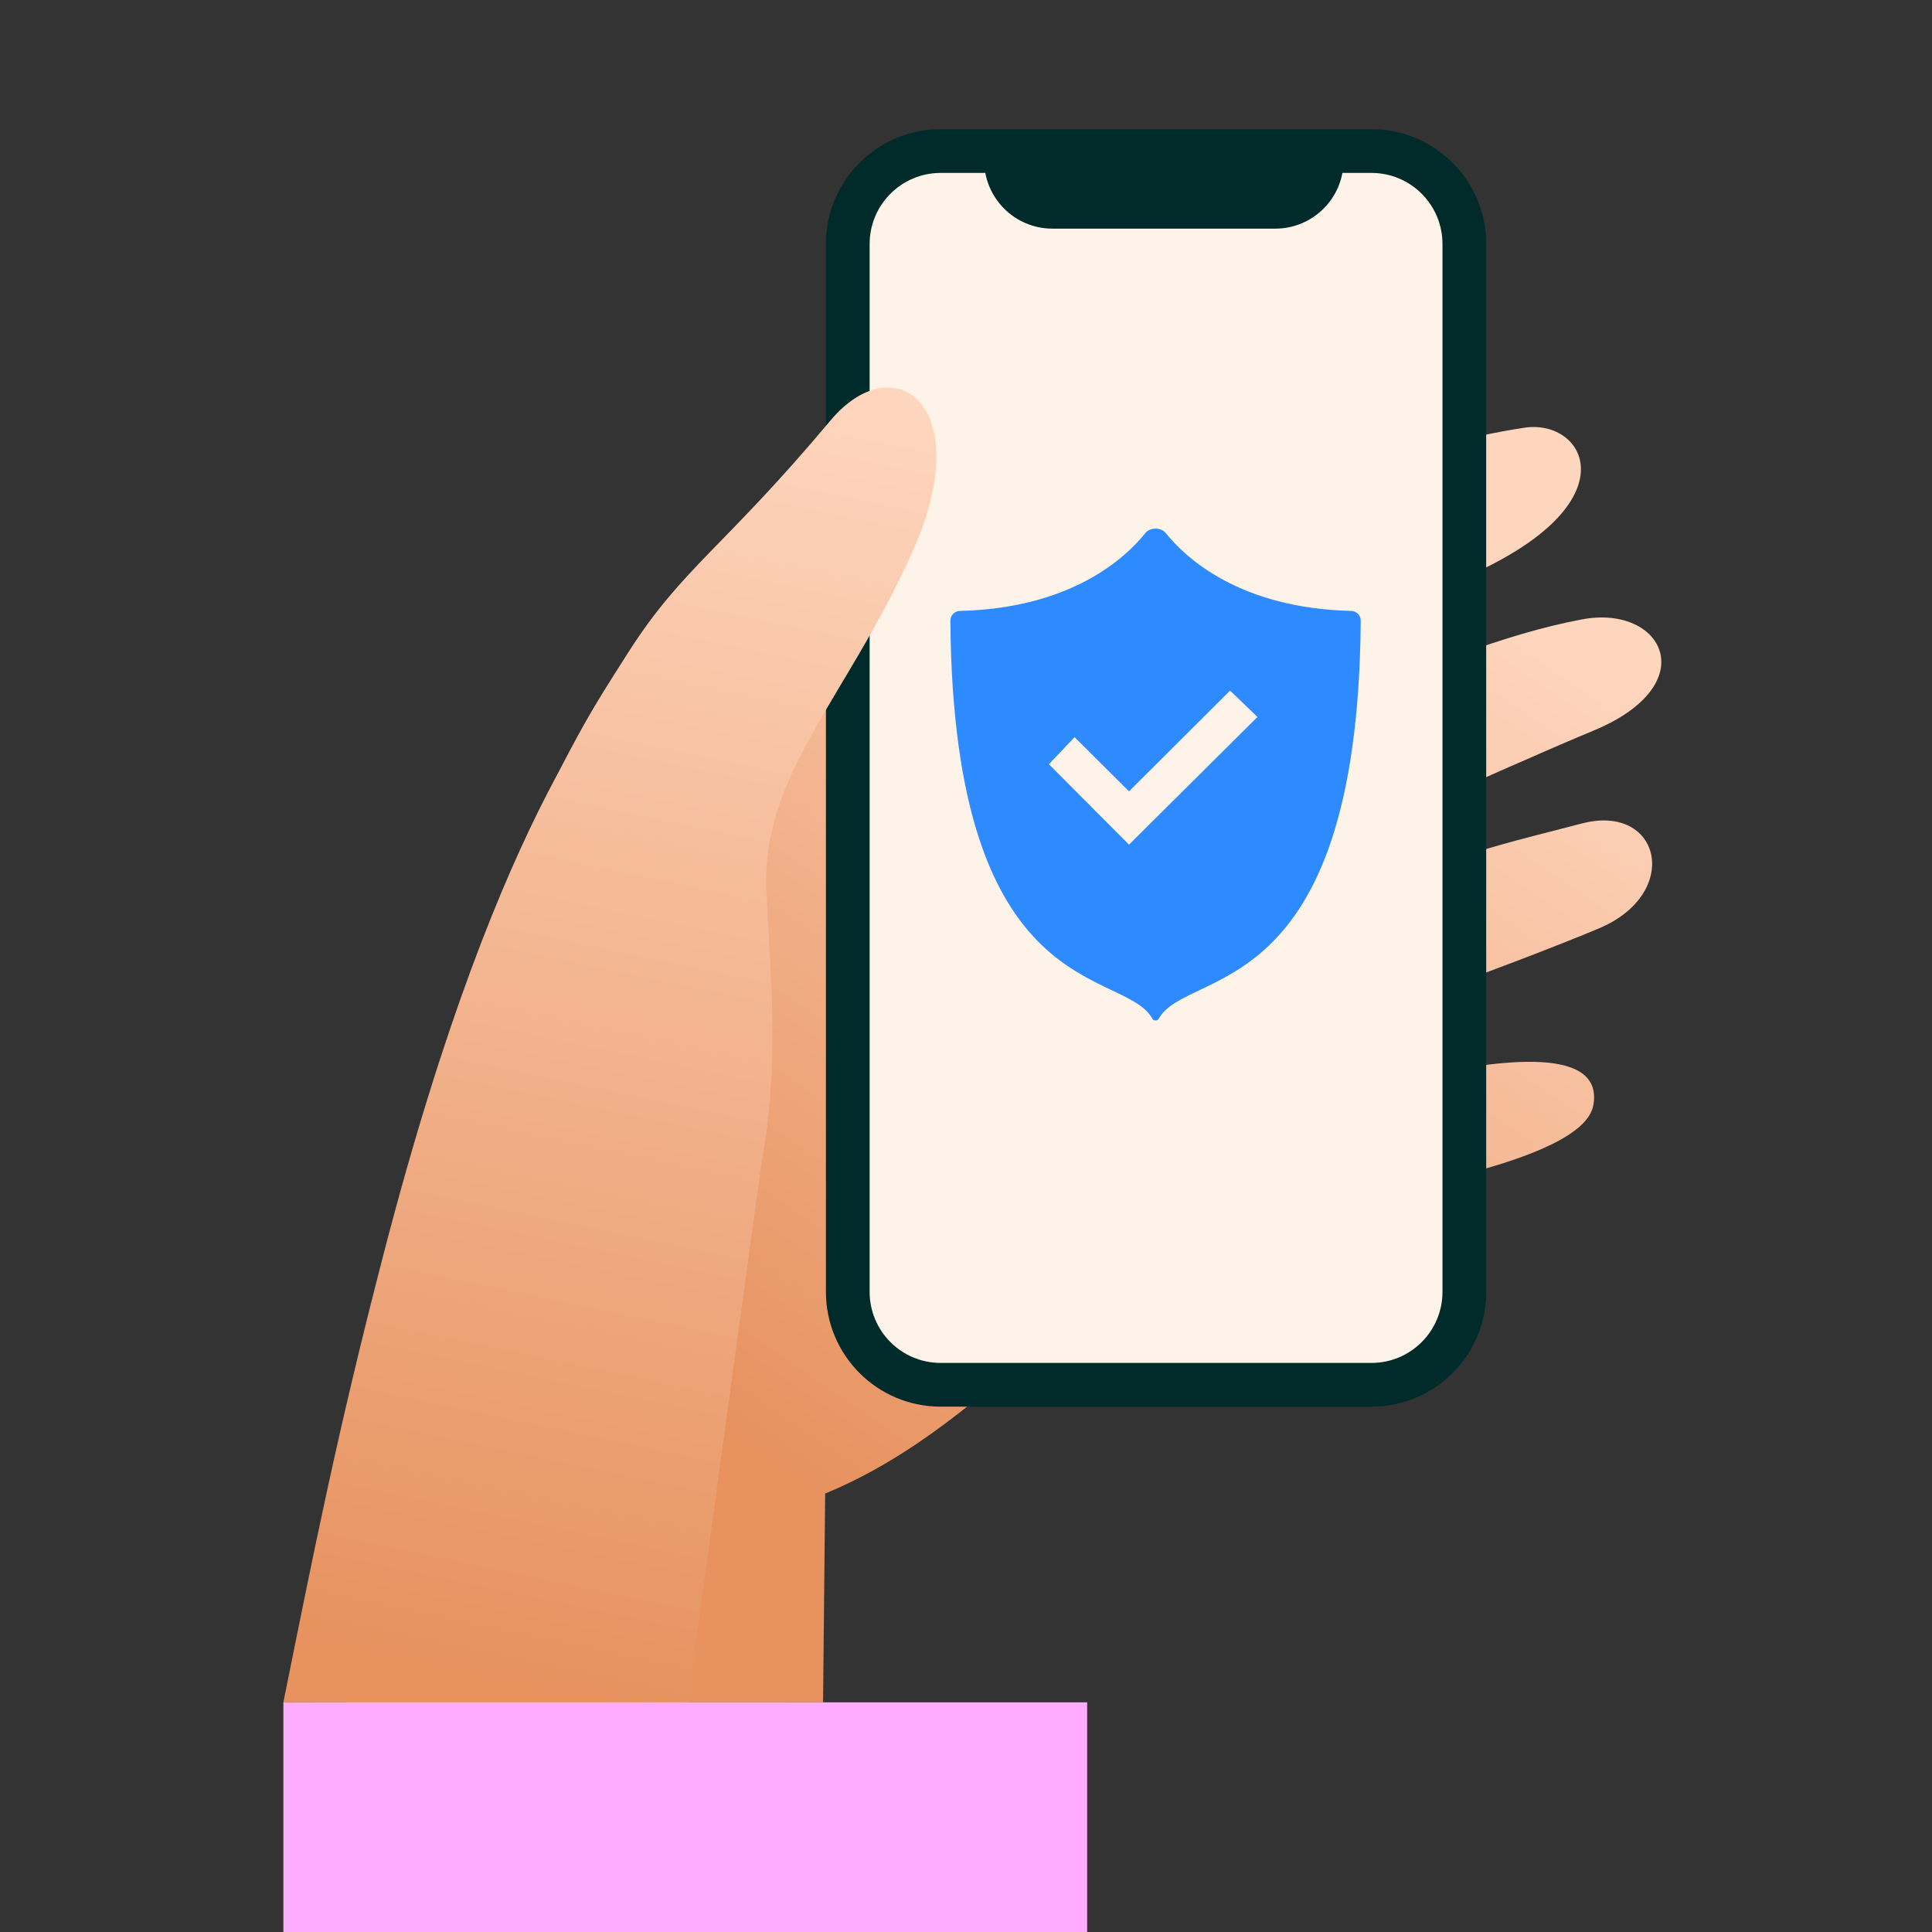
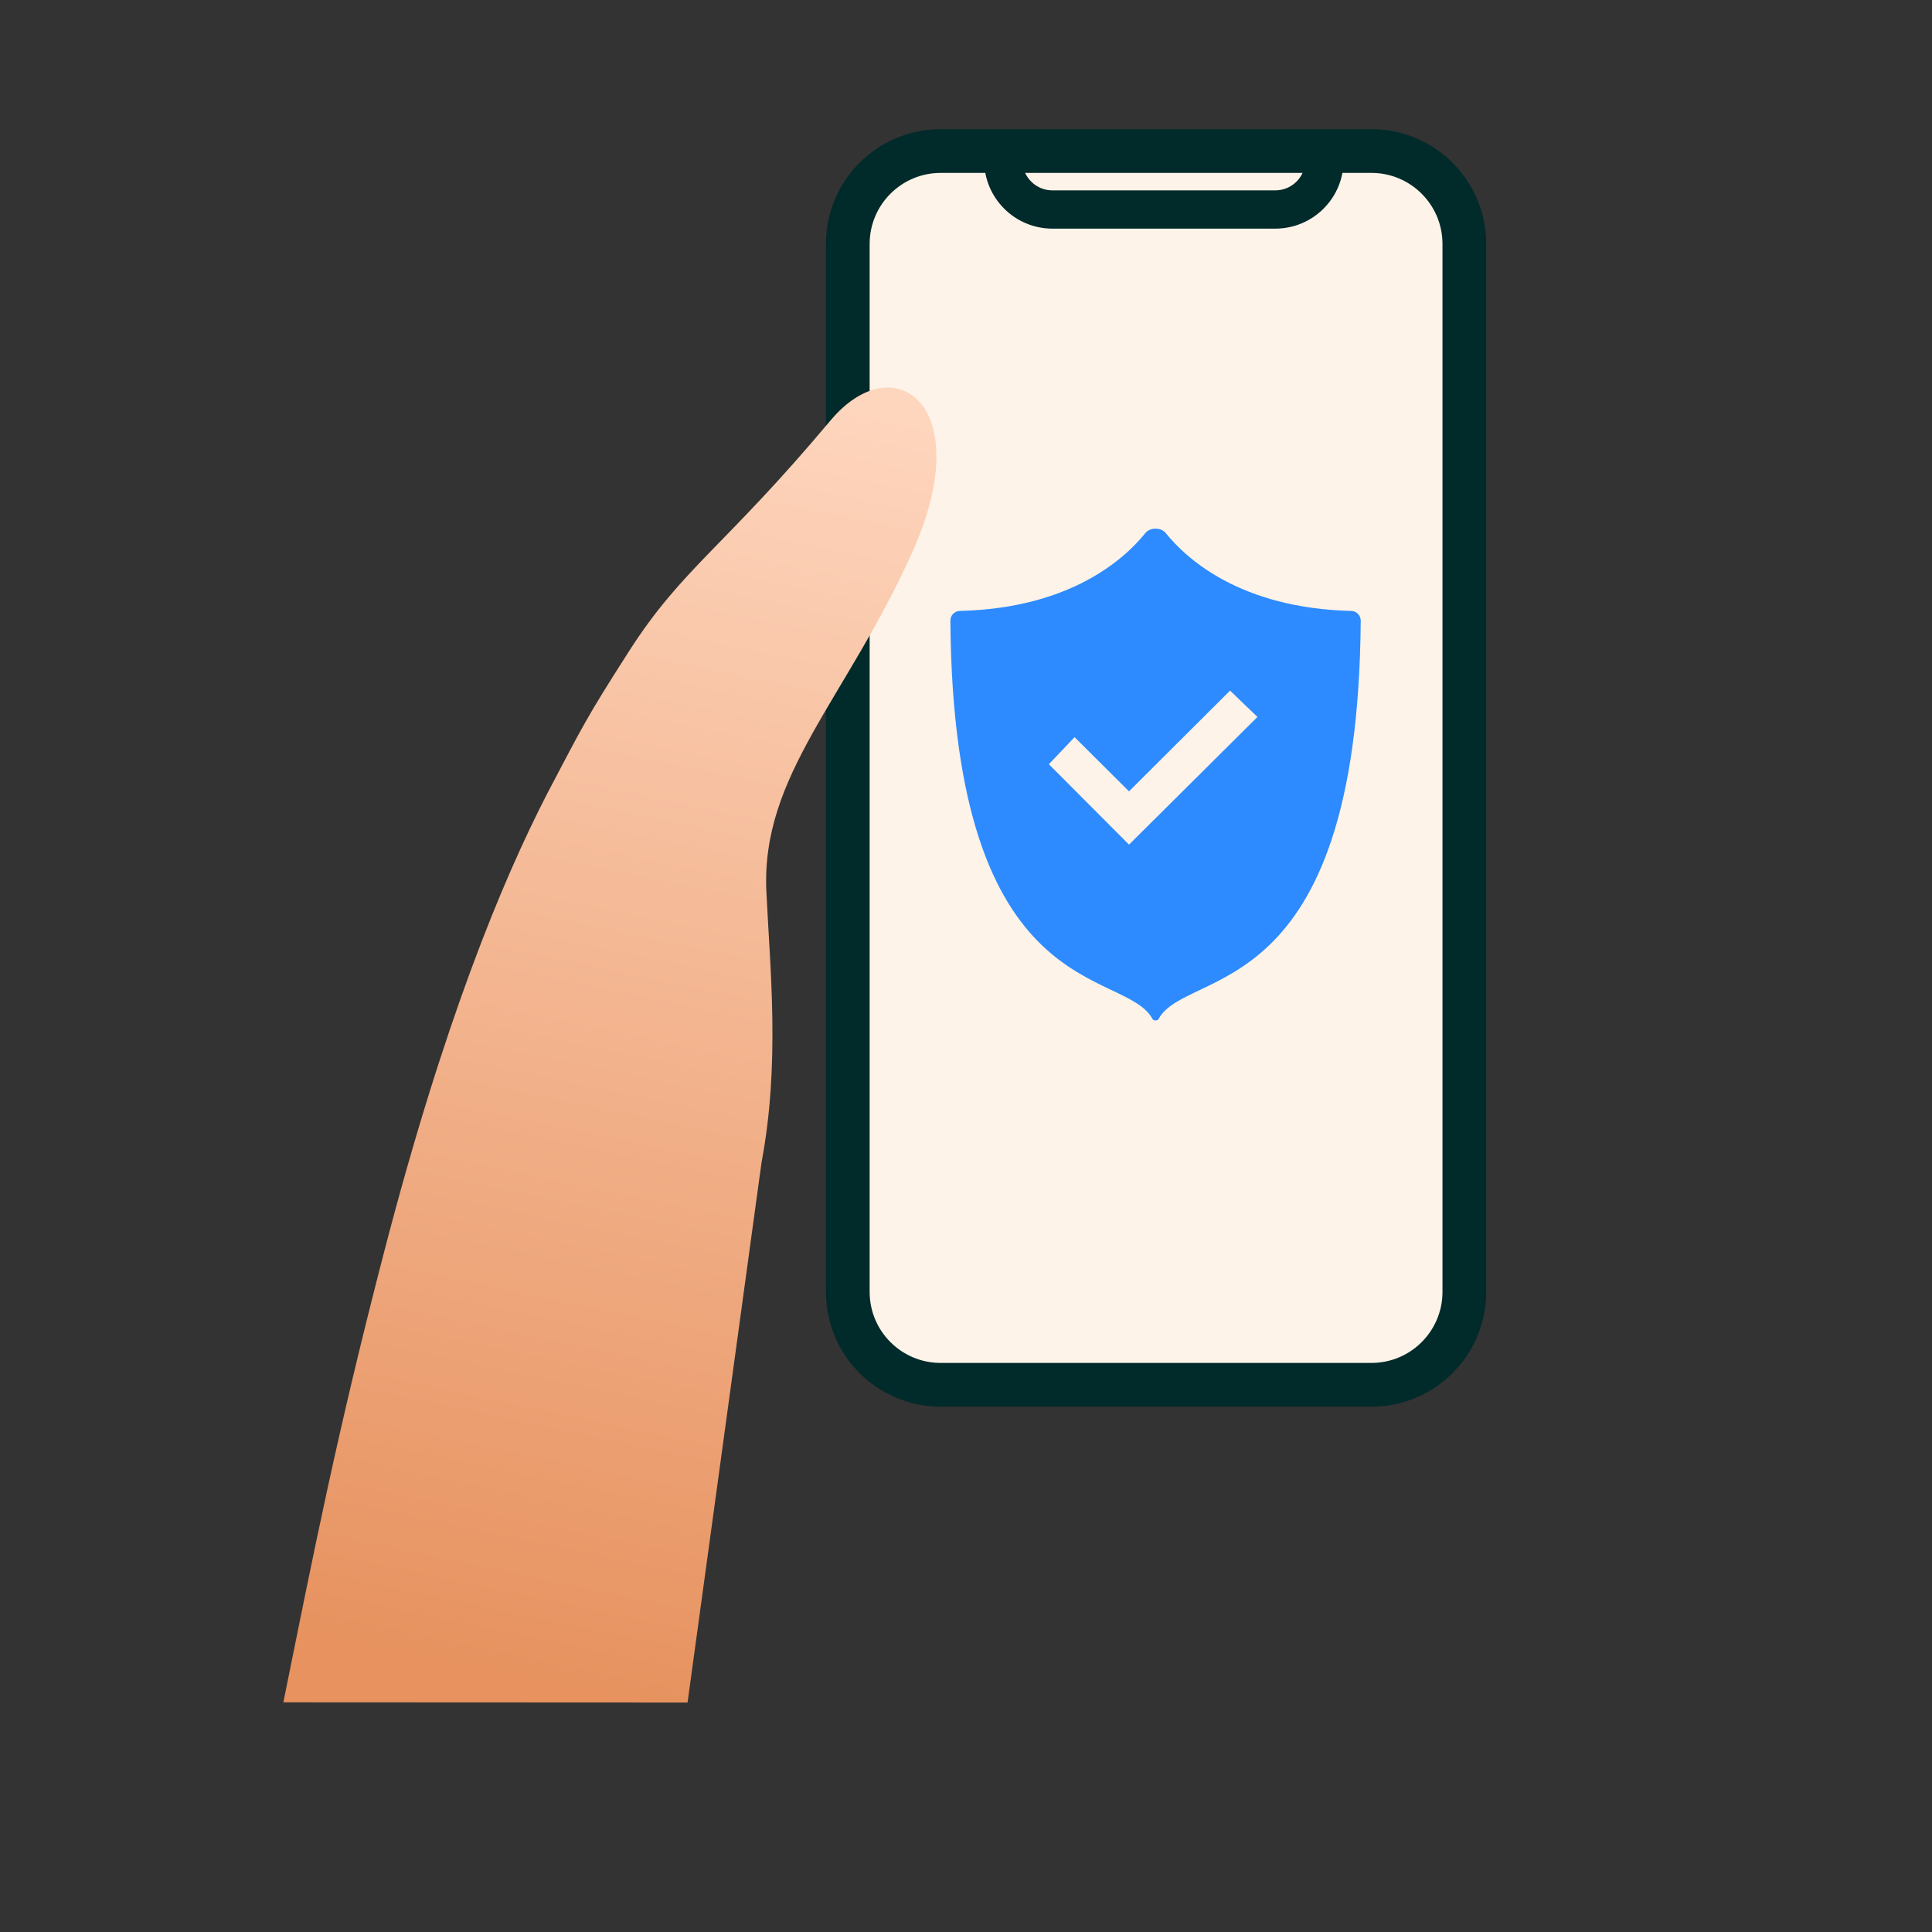
<svg xmlns="http://www.w3.org/2000/svg" width="150" height="150" viewBox="0 0 150 150" fill="none">
  <rect x="0" y="0" width="150" height="150" fill="#333333" stroke="none" />
-   <path d="M113.231 45.032C126.889 39.316 123.194 32.486 118.367 33.206C109.067 34.593 97.212 39.333 86.863 43.528C76.514 47.723 54.147 60.521 54.147 60.521L26.853 132.184L63.902 132.169L64.066 115.959C77.939 110.243 85.899 96.273 96.204 94.565C106.51 92.857 122.914 90.284 123.707 85.802C124.588 80.823 115.048 82.541 110.076 83.633C105.105 84.726 96.204 85.802 96.204 85.802L95.931 85.33C95.228 84.117 95.802 82.565 97.125 82.101C102.879 80.083 116.93 75.102 124.113 72.093C130.629 69.365 128.94 62.338 122.824 63.932C116.708 65.526 117.175 65.296 107.86 68.253C101.181 70.373 95.807 72.292 91.447 74.066L91.295 73.763C90.729 72.636 91.198 71.269 92.346 70.744C98.494 67.931 116.551 59.696 123.707 56.73C132.396 53.13 129.099 46.9 122.824 48.089C116.549 49.278 110.757 51.821 102.899 54.805C95.04 57.789 84.666 63.477 84.666 63.477L84.003 62.24C83.475 61.256 83.756 60.045 84.695 59.439C88.193 57.184 97.453 51.636 113.231 45.032Z" fill="url(#paint0_linear_48_26104)" />
  <path d="M65.822 18.942C65.822 14.957 69.05 11.727 73.033 11.727H106.48C110.463 11.727 113.691 14.957 113.691 18.942V100.3C113.691 104.285 110.463 107.515 106.48 107.515H73.033C69.05 107.515 65.822 104.285 65.822 100.3V18.942Z" fill="#FDF3E8" />
  <path fill-rule="evenodd" clip-rule="evenodd" d="M64.125 18.942C64.125 14.02 68.113 10.03 73.033 10.03H106.48C111.4 10.03 115.388 14.02 115.388 18.942V100.3C115.388 105.222 111.4 109.212 106.48 109.212H73.033C68.113 109.212 64.125 105.222 64.125 100.3V18.942ZM73.033 13.425C69.987 13.425 67.518 15.895 67.518 18.942V100.3C67.518 103.347 69.987 105.817 73.033 105.817H106.48C109.525 105.817 111.994 103.347 111.994 100.3V18.942C111.994 15.895 109.525 13.425 106.48 13.425H73.033Z" fill="#012A2A" />
-   <path d="M77.894 11.81H102.83V12.446C102.83 14.556 101.121 16.265 99.013 16.265H81.711C79.603 16.265 77.894 14.556 77.894 12.446V11.81Z" fill="#012A2A" />
  <path fill-rule="evenodd" clip-rule="evenodd" d="M76.409 10.325H104.315V12.446C104.315 15.376 101.941 17.751 99.013 17.751H81.711C78.783 17.751 76.409 15.376 76.409 12.446V10.325ZM79.538 13.296C79.877 14.165 80.722 14.78 81.711 14.78H99.013C100.002 14.78 100.847 14.165 101.186 13.296H79.538Z" fill="#012A2A" />
  <path d="M104.921 47.433C96.293 47.226 92.096 43.362 90.506 41.385C90.139 40.928 89.294 40.928 88.927 41.385C87.337 43.362 83.139 47.226 74.512 47.433C74.113 47.442 73.784 47.785 73.787 48.184C74.002 78.245 87.329 75.062 89.486 79.124C89.559 79.261 89.873 79.261 89.947 79.124C92.104 75.064 105.431 78.244 105.646 48.184C105.649 47.785 105.32 47.442 104.921 47.433Z" fill="#2D8BFF" />
  <path d="M97.627 55.664L87.656 65.577L81.434 59.335L83.429 57.233L87.656 61.44L95.502 53.618L97.627 55.664Z" fill="#FDF3E8" />
  <path d="M59.125 90.253C60.573 82.572 59.788 75.274 59.502 69.228C59.074 60.179 65.669 54.327 70.821 42.894C75.974 31.462 69.434 26.732 64.48 32.645C56.222 42.5 52.985 44.077 48.824 50.581C45.545 55.706 45.326 56.214 42.482 61.62C38.931 68.526 34.441 79.408 29.798 97.296C26.187 111.212 24.378 120.398 22 132.169L53.382 132.184" fill="url(#paint1_linear_48_26104)" />
-   <path d="M22 132.169H84.407V150H22V132.169Z" fill="#FDACFF" />
  <defs>
    <linearGradient id="paint0_linear_48_26104" x1="128.988" y1="55.565" x2="80.018" y2="127.126" gradientUnits="userSpaceOnUse">
      <stop stop-color="#FED5BD" />
      <stop stop-color="#FED5BD" />
      <stop offset="0" stop-color="#FED5BD" />
      <stop offset="1" stop-color="#E7925F" />
    </linearGradient>
    <linearGradient id="paint1_linear_48_26104" x1="68.471" y1="32.151" x2="47.511" y2="132.297" gradientUnits="userSpaceOnUse">
      <stop stop-color="#FED5BD" />
      <stop offset="1" stop-color="#E7925F" />
    </linearGradient>
  </defs>
</svg>